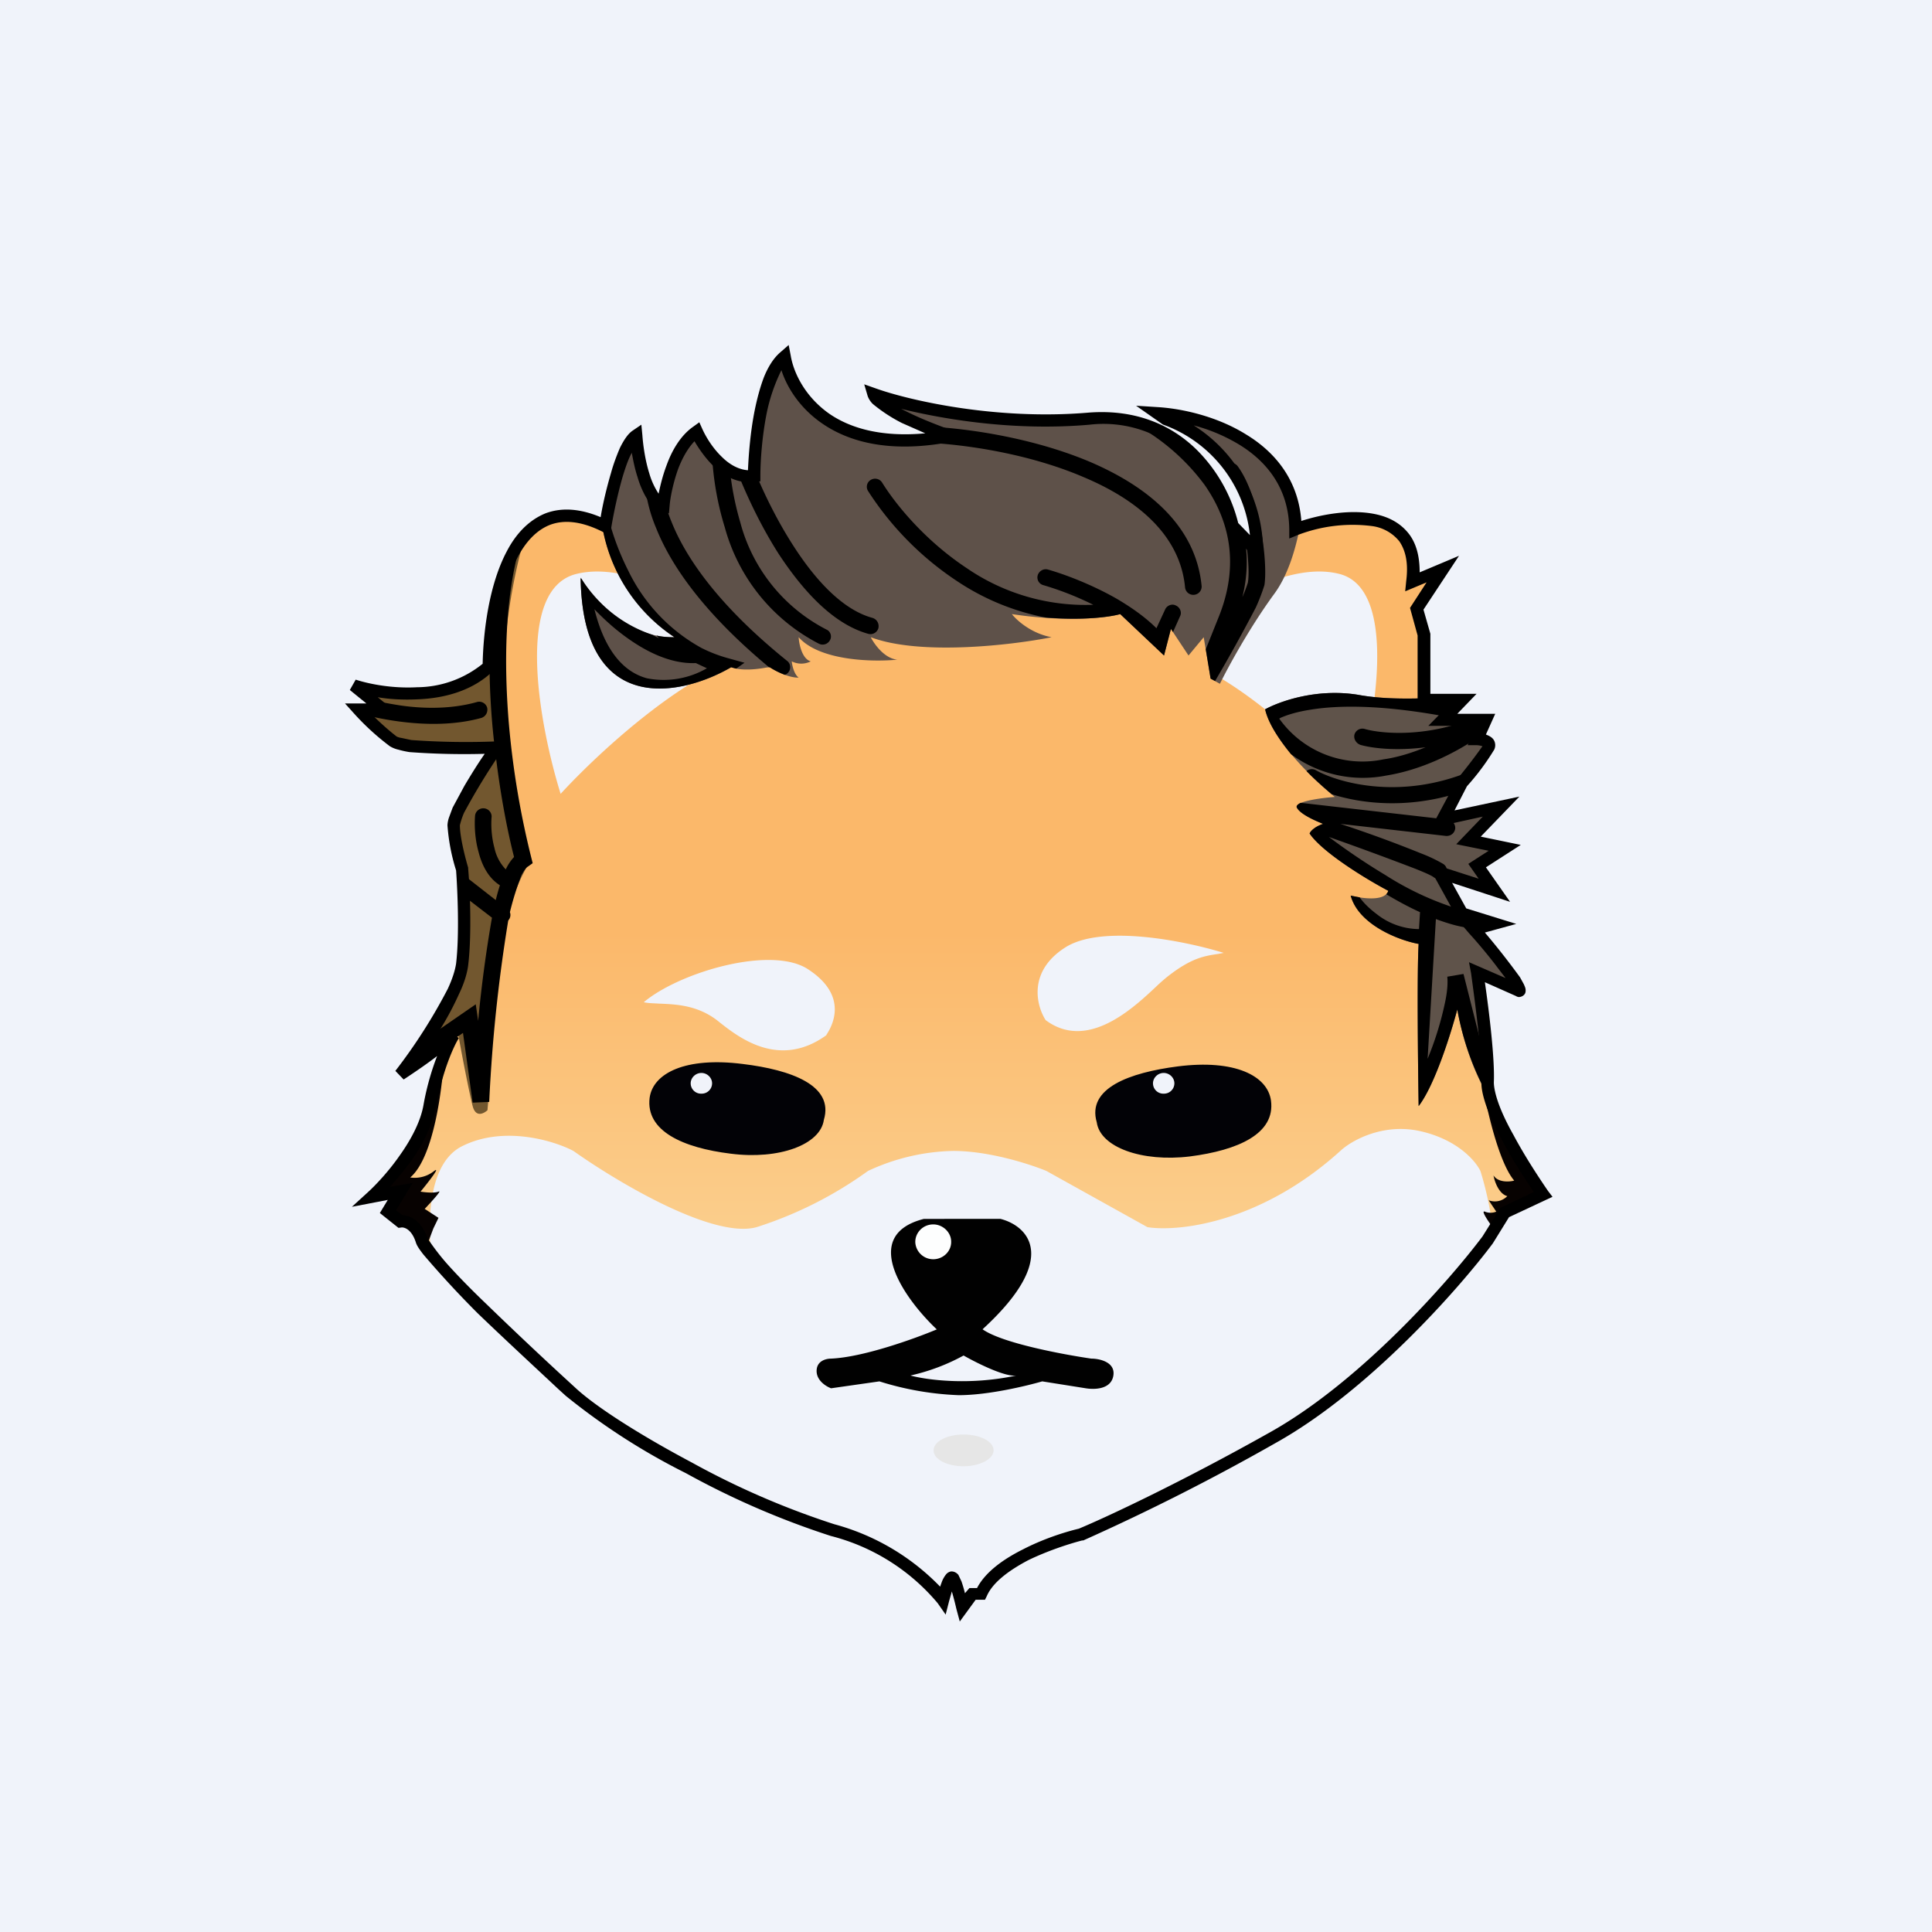
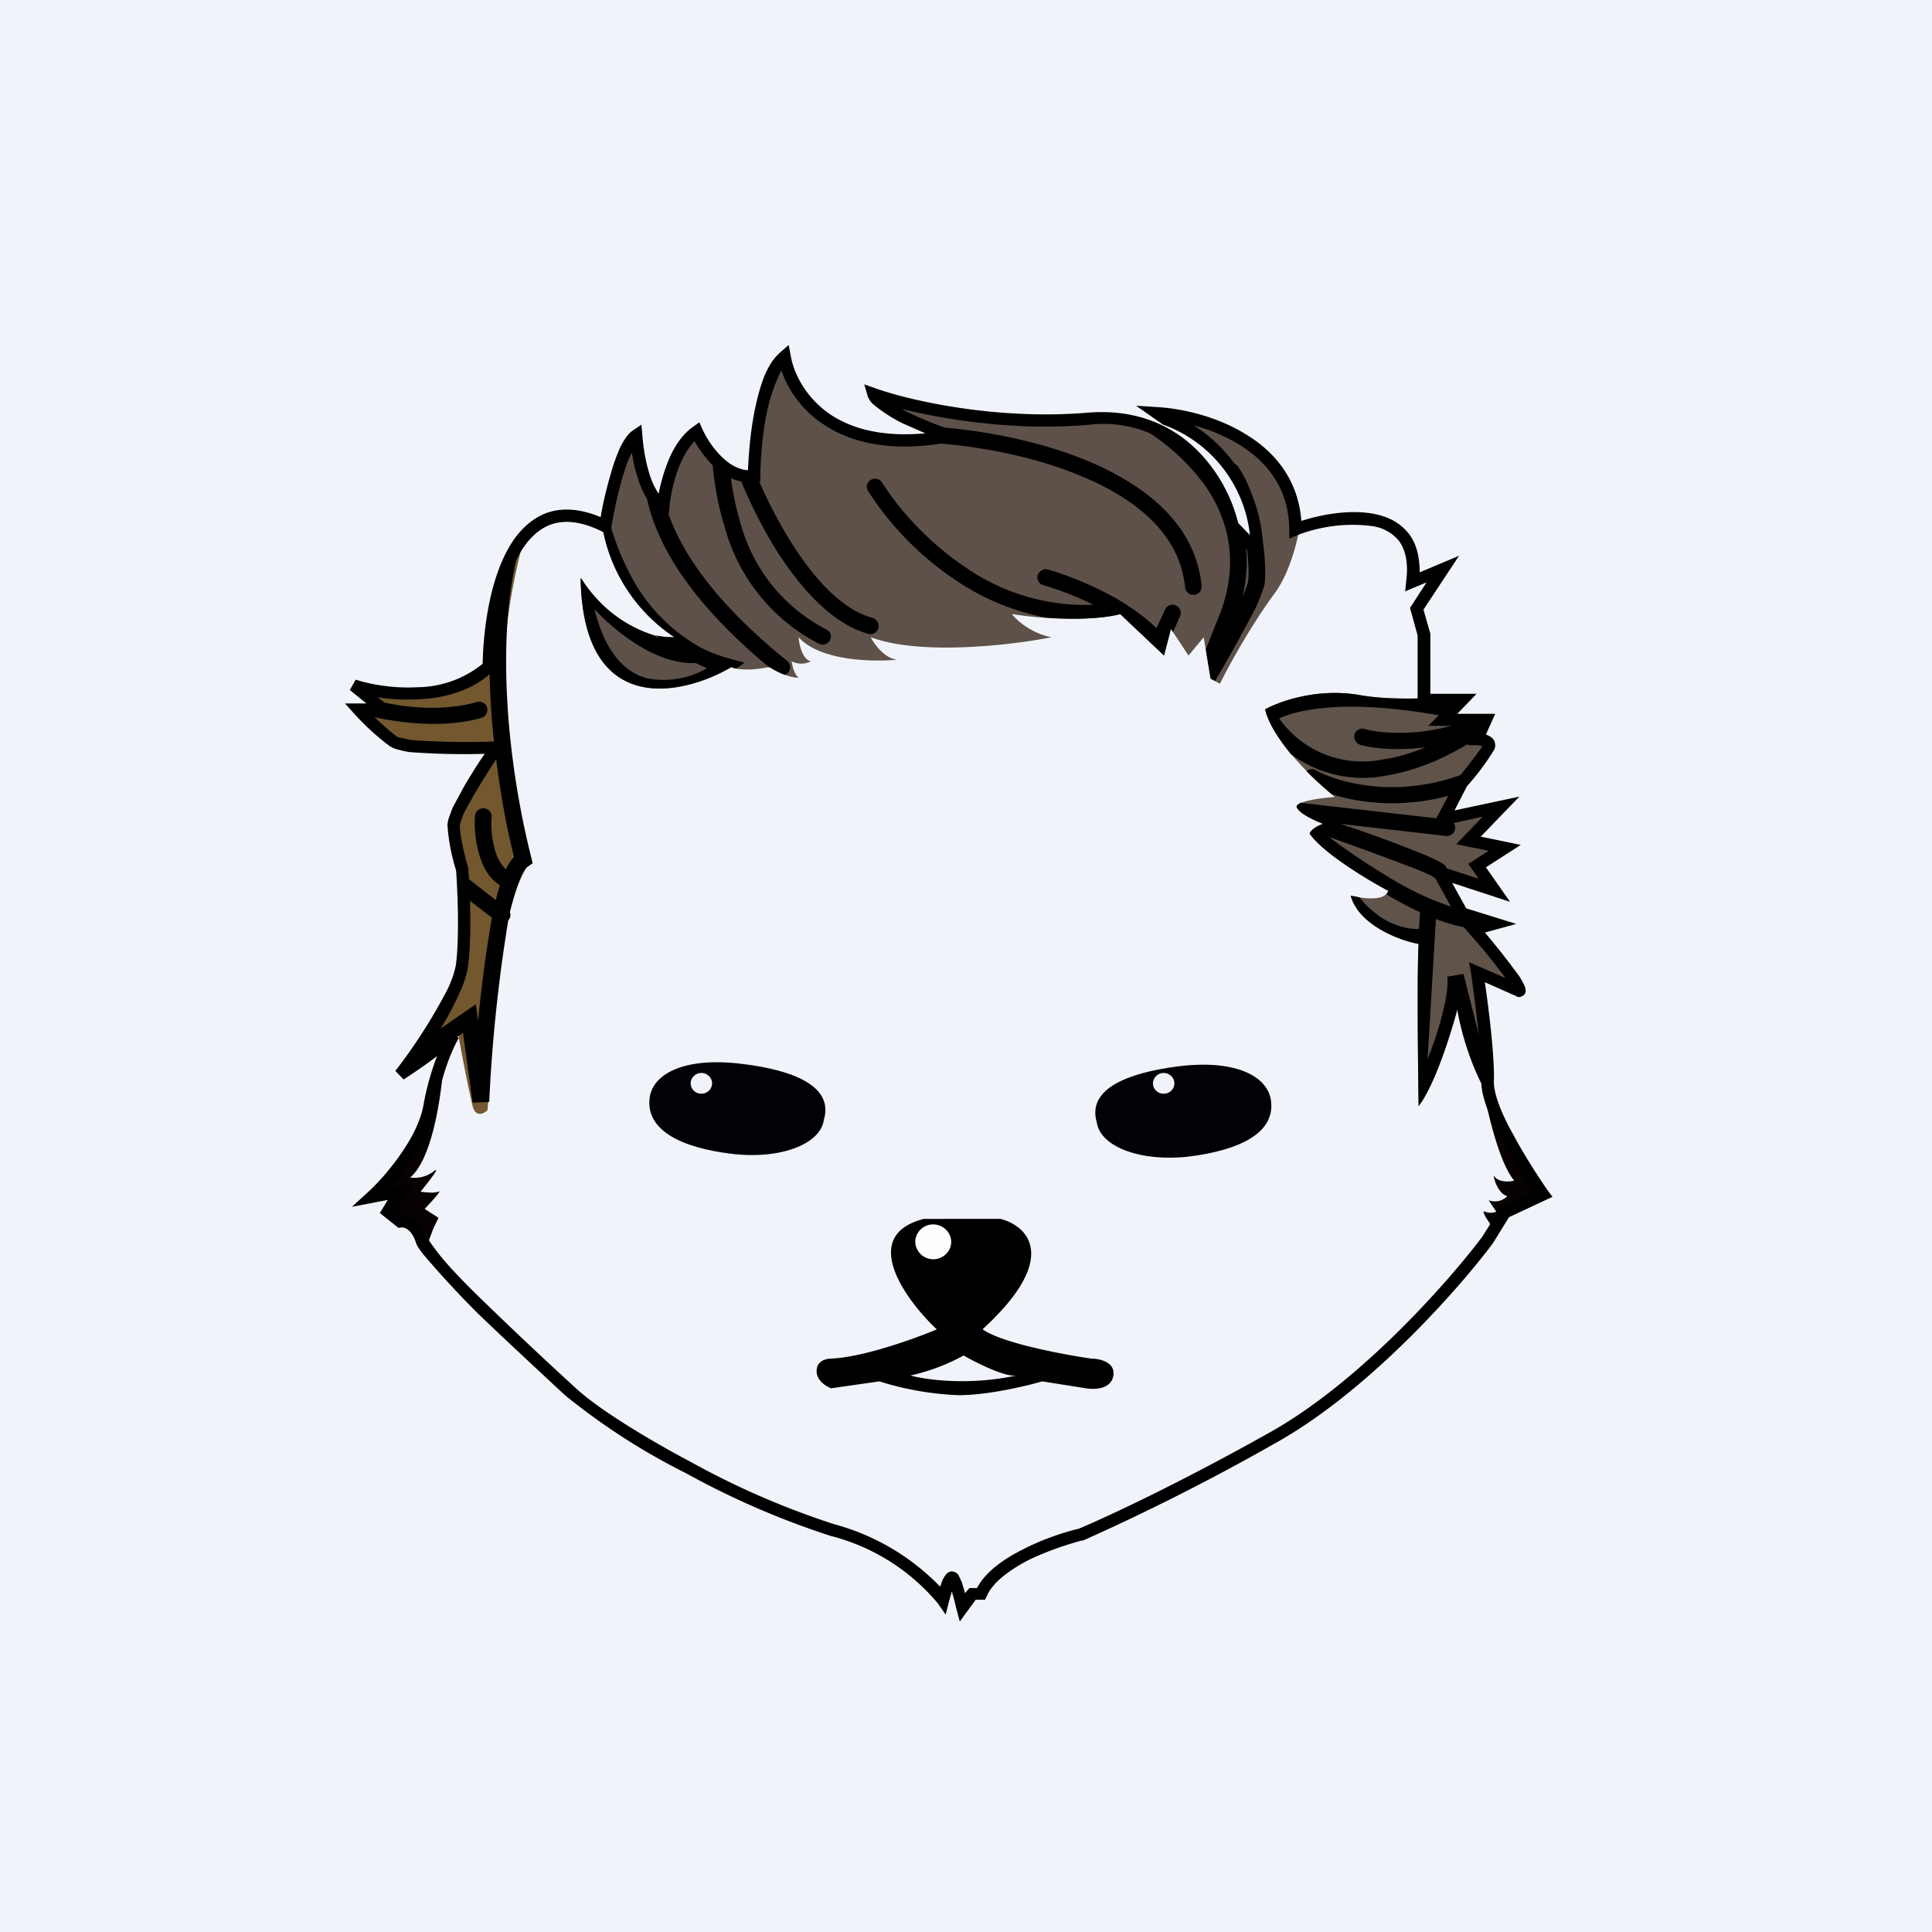
<svg xmlns="http://www.w3.org/2000/svg" width="56" height="56">
  <path fill="#F0F3FA" d="M0 0h56v56H0z" />
-   <path d="M14.18 19.32c-1.14 1.08-3.1.81-3.93.55l.86.7h-.7c.18.2.63.67.99.91.35.25 2.14.22 3 .18-.42.6-1.25 1.87-1.25 2.26 0 .38.16 1.01.25 1.28.04.55.1 1.87 0 2.76-.11.88-1.25 2.5-1.8 3.19.82-.54 1.37-1 1.55-1.15-.15.23-.5.96-.69 2.04-.2 1.07-1.2 2.21-1.68 2.65l.82-.16-.36.59.36.28c.14-.02.46.06.62.55.2.6 3.04 3.2 4.3 4.38 1.26 1.17 5.37 3.39 7.6 4.02 1.8.5 2.89 1.56 3.21 2.02.06-.26.21-.74.3-.62.08.12.22.6.27.84l.29-.39h.24c.4-.92 2.1-1.53 2.9-1.71.76-.33 2.95-1.35 5.6-2.84 2.65-1.5 5.23-4.43 6.19-5.7l.5-.8 1.11-.53c-.55-.77-1.64-2.5-1.61-3.26.03-.76-.2-2.43-.31-3.18l1.23.54c.01-.22-.87-1.28-1.32-1.79l.6-.16-.94-.29-.67-1.2 1.61.52-.51-.71.8-.52-1.05-.2.95-1-1.69.37.56-1.04c.22-.27.7-.85.77-1.03.07-.18-.2-.24-.34-.24l.25-.56h-1.24l.56-.58h-1.1v-1.9l-.22-.75.76-1.15-.88.36c.27-2.28-2.15-1.95-3.4-1.5-.01-2.52-2.67-3.3-4-3.38l.24.17a4.06 4.06 0 012.65 3.84l-.7-.73c-.25-1.13-1.42-3.34-4.16-3.1-2.74.22-5.3-.4-6.24-.72.13.4 1.51.97 2.19 1.2-3.4.66-4.6-1.25-4.78-2.29-.69.6-.87 2.55-.88 3.46-.83.1-1.46-.82-1.67-1.3-.65.47-.91 1.62-.96 2.14-.53-.2-.75-1.42-.8-2-.41.27-.77 1.85-.9 2.6-2.68-1.33-3.35 2.16-3.35 4.08z" fill="url(#ayhidyien)" />
  <path d="M35.27 19.59l1.73-2.8c.64-.21 1.27-.3 1.84-.15 1.73.47 1 4.44.41 6.37-.78-.89-2.4-2.5-3.98-3.42zm-13.22-.66c-2.01.38-4.7 2.88-5.8 4.08-.6-1.93-1.36-5.9.44-6.37 1.8-.46 4.33 1.33 5.36 2.29zm20.86 15.01c.12.38.3 1.07.36 1.76l-.15.24c-.96 1.28-3.54 4.22-6.2 5.71a64.56 64.56 0 01-5.6 2.84c-.8.18-2.5.79-2.89 1.71h-.24l-.29.39a4.38 4.38 0 00-.27-.84c-.09-.12-.23.36-.3.62a6.14 6.14 0 00-3.2-2.02c-2.24-.63-6.34-2.85-7.6-4.02l-.23-.2c-1.11-1.04-3.06-2.84-3.8-3.75-.12-1.18-.03-2.7.9-3.16 1.2-.6 2.65-.16 3.22.14 1.24.88 4.04 2.56 5.31 2.21a11.45 11.45 0 003.23-1.63 6.1 6.1 0 012.47-.58c1.05 0 2.24.39 2.7.58l2.93 1.63c.9.14 3.28-.12 5.59-2.21.32-.3 1.24-.82 2.33-.57s1.6.88 1.73 1.15zm-12.06-6.46c-1.07.7-.8 1.69-.54 2.09 1.21.9 2.53-.34 3.22-.99a5 5 0 01.32-.28c.68-.53 1.05-.59 1.46-.65l.16-.03c-1.1-.34-3.56-.85-4.62-.14zM23.95 30c.27-.4.55-1.2-.52-1.9-1.06-.71-3.74.08-4.77.95.13.03.28.03.44.04.48.02 1.1.04 1.68.48l.1.08c.55.43 1.72 1.34 3.08.35z" fill="#F0F3FA" />
  <path d="M41.27 20.24c-.62.02-1.31.01-1.9-.1-1.22-.2-2.3.2-2.7.42.2.89 1.43 2.06 2.02 2.54-.4.03-1.2.13-1.1.32.12.19.56.38.76.46-.26.09-.37.22-.39.28.37.55 1.67 1.34 2.28 1.66-.1.32-.77.22-1.09.14.23.85 1.41 1.3 1.97 1.4-.05.8-.02 3.46 0 4.7.47-.61.94-2.12 1.12-2.8.22 1.2.62 2.09.99 2.67a1.7 1.7 0 01-.11-.57c.03-.76-.2-2.43-.3-3.18l1.22.54c.01-.22-.87-1.28-1.32-1.79l.6-.16-.94-.29-.67-1.2 1.61.52-.5-.71.8-.52-1.06-.2.95-1-1.69.37.56-1.04c.22-.27.7-.85.77-1.03.08-.18-.2-.24-.34-.24l.25-.56h-1.24l.56-.58h-1.1v-.05z" fill="#5F534A" />
  <path d="M21.2 19.34c-1.44.83-4.31 1.47-4.37-2.6.36.6 1.4 1.77 2.72 1.73a4.81 4.81 0 01-2.1-3.26l.09.04c.12-.76.48-2.34.9-2.62.04.59.26 1.8.79 2 .05-.51.3-1.66.96-2.12.2.47.84 1.39 1.67 1.29 0-.9.2-2.87.88-3.46.17 1.04 1.37 2.95 4.78 2.3-.68-.24-2.06-.8-2.2-1.21.95.33 3.5.94 6.25.71 2.74-.23 3.9 1.98 4.15 3.1l.71.75a4.06 4.06 0 00-2.65-3.85l-.24-.17c1.33.08 3.99.86 4 3.38l.13-.04c-.13.67-.36 1.4-.74 1.91-.73 1-1.35 2.15-1.57 2.6l-.27-.15-.2-1.2-.44.53-.51-.77-.2.77-1.27-1.2c-.36.1-1.47.25-3.14 0 .14.18.56.56 1.15.67-1.15.23-3.81.54-5.24 0 .1.2.4.62.77.65-.7.07-2.25.04-2.86-.65.01.2.1.63.35.7a.61.61 0 01-.55 0c.01.12.07.38.2.47-.11.01-.43-.04-.84-.3l-.1.01c-.22.04-.69.11-1.02-.01z" fill="#5E5149" />
  <path d="M14.14 19.36c-.89.8-2.23.82-3.18.67-.28-.04-.52-.1-.7-.16l.66.54.2.16h-.72a8.99 8.99 0 001 .92c.35.24 2.14.21 3 .17-.42.6-1.25 1.88-1.25 2.26 0 .38.16 1.01.25 1.28.04.55.1 1.87 0 2.76-.05.41-.33 1-.67 1.56-.38.64-.84 1.26-1.13 1.63.82-.54 1.37-1 1.55-1.15l-.07.11.19-.2c.1.58.34 1.81.43 2.15.09.34.32.22.43.12.05-.59.16-2 .17-3 .01-.7.22-1.82.42-2.72.17-.55.38-1.07.65-1.5-.57-1.39-1.37-5.2-.15-9.44-.8.9-1.04 2.64-1.04 3.8a2.8 2.8 0 01-.03.03h-.01z" fill="#72572F" />
  <path d="M12.35 36.17l.21-.56.15-.31-.4-.26c.19-.2.52-.56.4-.5-.13.05-.4.02-.52 0 .23-.28.62-.78.37-.58a.9.9 0 01-.67.17c.68-.57.94-2.6.98-3.53a7.8 7.8 0 00-.4 1.44c-.2 1.07-1.21 2.21-1.7 2.65l.83-.16-.36.6.36.27c.14-.02.46.06.62.55.02.05.06.13.13.22zm30.77-4.79l-.17-.07c.12.74.48 2.37.94 2.91-.14.04-.47.06-.6-.15.03.18.16.54.4.6a.5.5 0 01-.54.12l.22.33a.44.44 0 01-.33 0c-.13-.05.11.3.25.49h.03l.3-.47 1.11-.52c-.54-.76-1.62-2.46-1.61-3.24z" fill="#070201" />
  <path fill-rule="evenodd" d="M27.15 38.53c-.91-.86-2.26-2.72-.37-3.2H29c.78.2 1.75 1.12-.52 3.2.56.4 2.33.73 3.15.85.24 0 .71.1.64.5-.07.4-.56.4-.8.36l-1.26-.2c-.45.13-1.56.4-2.42.4a8.7 8.7 0 01-2.3-.4l-1.4.2c-.14-.05-.42-.22-.42-.5 0-.3.28-.36.42-.36.93-.04 2.43-.58 3.07-.85zm-.76 1.34a5.86 5.86 0 001.54-.58c.37.21 1.2.63 1.53.58-1.4.3-2.63.12-3.07 0z" fill="#010101" />
  <path d="M27.57 36c0 .28-.24.5-.52.5a.52.52 0 01-.52-.5c0-.28.23-.51.52-.51.28 0 .52.23.52.5z" fill="#FDFEFE" />
-   <path d="M28.8 42.04c0 .25-.4.46-.87.46-.48 0-.87-.2-.87-.46s.39-.46.87-.46.87.2.87.46z" fill="#E6E6E6" />
  <path d="M22.75 19.56a2.28 2.28 0 01-.44-.22h-.02c-1.84-1.53-2.82-2.9-3.27-4.03a4.36 4.36 0 01-.34-1.43c.13.36.3.67.55.76l.02-.17c.05.2.12.43.22.67.43 1.07 1.4 2.45 3.35 4.02.1.08.11.23.03.33a.24.24 0 01-.1.07zM34 18.32l-.06-.09-.2.77-1.27-1.2c-.28.08-1.04.19-2.16.1a7 7 0 01-2.56-1.05 8.9 8.9 0 01-2.59-2.62.23.23 0 01.08-.32.24.24 0 01.33.08c.43.69 1.28 1.7 2.44 2.47a6.08 6.08 0 003.68 1.07 8.93 8.93 0 00-1.45-.57.23.23 0 01-.16-.29c.04-.12.17-.2.3-.16.49.14 1.26.43 1.98.84.41.24.83.53 1.16.86l.25-.54c.05-.12.2-.18.31-.12.12.05.18.19.13.3l-.21.47zm1.22 1.42l-.13-.07-.14-.85.36-.9c.65-1.58.3-2.87-.39-3.86a6.2 6.2 0 00-2.23-1.87c1.95.36 2.83 2.1 3.03 3.06l.36.37c.09.52.08 1.09-.07 1.69a4.3 4.3 0 00.16-.42c.04-.22.02-.7-.06-1.24l.32.34c.02-.6-.18-1.66-.85-2.55.1-.05.23-.02.3.08.34.47.55 1.19.67 1.84.12.65.15 1.28.1 1.6a5.56 5.56 0 01-.25.65 47.46 47.46 0 01-1.18 2.13zm-8.59-6.99c.28-.02.57-.06.89-.12a12.33 12.33 0 01-.7-.27c1.25.05 3.15.34 4.78 1.03 1.63.7 3.06 1.82 3.23 3.6a.24.24 0 01-.21.25.24.24 0 01-.27-.21c-.14-1.51-1.37-2.54-2.94-3.2-1.56-.67-3.4-.95-4.6-1a.24.24 0 01-.18-.08zm-5.23 1c.15.05.3.07.46.05v-.19c.27.67.66 1.47 1.13 2.2.66 1.03 1.45 1.87 2.3 2.1.13.04.2.17.17.3a.24.24 0 01-.3.16c-1.03-.29-1.9-1.27-2.58-2.3-.5-.78-.9-1.62-1.18-2.32zm-.76-.54a2 2 0 00.52.43c.05.49.15 1 .3 1.51a4.9 4.9 0 002.5 3.1c.11.05.16.19.1.3a.24.24 0 01-.32.11 5.38 5.38 0 01-2.73-3.37 8.55 8.55 0 01-.37-2.08zm-3.81 3.56c.07 4.04 2.94 3.4 4.36 2.57l.15.04.24-.17-.47-.13a4.13 4.13 0 01-.78-.3 5.07 5.07 0 01-2.12-2.24 7.47 7.47 0 01-.6-1.63l-.07.34a3.49 3.49 0 00-.09-.04 4.81 4.81 0 002.1 3.26c-.18 0-.36-.01-.52-.05l.07.08a3.65 3.65 0 01-.19-.1 3.87 3.87 0 01-2.06-1.63h-.02zm1.24 1.64c.6.45 1.34.84 2.1.81l.32.15a2.5 2.5 0 01-1.74.29c-.59-.16-1.19-.68-1.52-2 .25.26.53.52.84.75zm19.01 2.42l.03-.02c.2-.09.49-.18.88-.24.79-.13 1.98-.14 3.7.16a.23.23 0 10.15-.44h-.57v-.05c-.62.02-1.31.01-1.9-.1-1.22-.2-2.3.2-2.7.42.09.4.4.87.75 1.3a3.5 3.5 0 002.76.62c1-.16 1.96-.63 2.65-1.1l.23-.51h-.48c-1.35.51-2.57.39-3.02.26a.24.24 0 00-.3.16c-.03.12.04.25.17.3.35.1 1.04.18 1.89.07-.39.16-.8.29-1.22.35a2.96 2.96 0 01-3.02-1.18zm5.6 1.5c-2.08.89-3.9.35-4.53 0a.24.24 0 00-.28.02c.26.27.53.5.73.67.85.27 2.15.43 3.62-.02l.16-.3c.08-.1.2-.23.3-.38zm-.86 1.41l-4.12-.47c-.1.05-.14.1-.1.15.1.19.55.38.75.46-.26.09-.37.22-.39.28.37.55 1.67 1.34 2.28 1.66a.23.23 0 01-.06.1c.32.19.65.37.98.52l-.03.49a2 2 0 01-1.22-.43c-.2-.15-.38-.32-.5-.49l-.26-.05c.23.85 1.41 1.3 1.97 1.4-.05.8-.02 3.46 0 4.7.47-.61.94-2.12 1.12-2.8a8.1 8.1 0 00.85 2.43.24.24 0 00.06-.04 1.2 1.2 0 01-.03-.29V31l-.7-2.77-.47.08c.02.19 0 .45-.07.77a9.24 9.24 0 01-.5 1.61l.24-4.05c.3.11.59.2.85.24.13.02.26-.07.28-.2v-.09l-.37-.1-.07-.13a8.7 8.7 0 01-2.16-1c-.6-.36-1.18-.76-1.63-1.1a98.55 98.55 0 012.5.92c.3.12.48.2.54.25.07.05.17.05.24.01l-.09-.15.2.06a.23.23 0 00-.08-.31 4.3 4.3 0 00-.63-.3 37.04 37.04 0 00-2.35-.86l3.06.35c.14.01.25-.08.27-.21a.24.24 0 00-.21-.26l-.15-.02zm-31.29-3.03c.3.08.65.15 1.02.2.74.1 1.6.12 2.4-.1.13-.04.2-.17.17-.3a.24.24 0 00-.3-.16c-.71.2-1.5.2-2.2.1-.32-.05-.6-.1-.86-.17l.35.3h-.7l.12.13z" />
  <path d="M14.19 18.87a21.38 21.38 0 00.15 2.8l.05-.01-.04.07c.14 1.25.36 2.37.55 3.11a1.39 1.39 0 00-.24.36 1.28 1.28 0 01-.33-.63c-.09-.33-.1-.68-.08-.9a.24.24 0 00-.22-.24.24.24 0 00-.26.21c-.02.26-.01.66.1 1.05.09.36.27.75.62.97a6.15 6.15 0 00-.12.43l-.96-.75.03.63.82.63a37.62 37.62 0 00-.4 2.99l-.07-.48-1.42.98a16 16 0 01-.77 1.06c.82-.54 1.37-1 1.55-1.15l-.11.2.38-.26.28 2.02.48-.02a45.48 45.48 0 01.55-5.25l.01-.02a.23.23 0 00.04-.23 8.7 8.7 0 01.33-1.06c.08-.16.15-.24.19-.26l.14-.1-.04-.16a24.9 24.9 0 01-.66-4c-.13-1.66-.1-3.44.29-4.9a.23.23 0 00-.02-.17 6.52 6.52 0 00-.82 3.08z" />
  <path d="M23.88 32.46c-.1.72-1.3 1.16-2.7.98-1.39-.17-2.47-.66-2.35-1.62.1-.72 1.05-1.19 2.7-.98 1.4.17 2.65.62 2.35 1.62zm7.91.07c.1.72 1.3 1.16 2.7.99 1.4-.18 2.48-.66 2.35-1.62-.1-.72-1.05-1.2-2.7-.99-1.4.18-2.64.63-2.35 1.62z" fill="#020206" />
  <path d="M20.64 31.4a.3.3 0 01-.3.3.3.3 0 01-.32-.3c0-.16.14-.3.31-.3.17 0 .31.14.31.3zm13.4 0a.3.3 0 01-.3.3.3.3 0 01-.32-.3c0-.16.14-.3.31-.3.17 0 .31.14.31.3z" fill="#F0F3FA" />
  <path d="M22.86 10l.06.31c.08.48.4 1.17 1.1 1.67.6.42 1.5.7 2.8.58l-.68-.3a4.55 4.55 0 01-.84-.55.62.62 0 01-.15-.23l-.1-.34.34.12c.92.33 3.45.93 6.16.7 1.43-.11 2.46.4 3.16 1.1a4.55 4.55 0 011.18 2.1l.34.35a3.84 3.84 0 00-2.51-3.2l-.02-.01-.77-.54.62.04c.69.04 1.72.26 2.58.8.82.5 1.5 1.3 1.59 2.5.62-.2 1.44-.34 2.13-.2.4.08.75.26 1 .59.2.27.3.63.3 1.1l1.14-.48-1.03 1.56.2.7v1.74h1.34l-.56.58h1.1l-.27.6.07.03c.06.03.13.07.17.15a.3.3 0 010 .26 7.1 7.1 0 01-.79 1.06l-.36.7 1.88-.4-1.12 1.16 1.16.24-1.01.65.7 1-1.68-.55.41.74 1.45.45-.91.25a21.5 21.5 0 011.02 1.3l.11.2c.02.05.06.12.05.2 0 .1-.1.17-.2.17a.18.18 0 01-.08-.03l-.9-.4c.12.83.29 2.21.26 2.9 0 .15.05.38.15.65.1.27.25.58.42.88.33.62.74 1.24 1 1.62l.13.17-1.26.59-.47.76c-.97 1.3-3.57 4.25-6.25 5.76a64.72 64.72 0 01-5.62 2.85h-.03c-.39.1-1 .3-1.56.57-.57.3-1.04.65-1.21 1.05l-.05.1h-.27l-.46.63-.1-.37a8.84 8.84 0 00-.13-.5l-.08.28-.1.39-.23-.33a5.97 5.97 0 00-3.1-1.95 23.84 23.84 0 01-4.2-1.82 19.11 19.11 0 01-3.48-2.24l-.22-.2c-.64-.6-1.54-1.43-2.34-2.2a28.81 28.81 0 01-1.57-1.7c-.1-.13-.19-.25-.22-.36-.14-.42-.38-.43-.42-.42l-.08.01-.54-.43.23-.38-1.04.2.46-.42c.23-.21.6-.6.92-1.06.33-.46.62-1 .7-1.5.1-.55.25-1.03.39-1.39-.26.2-.59.43-.97.68l-.24-.25a15.72 15.72 0 001.52-2.38c.13-.28.21-.53.24-.73.1-.85.04-2.14 0-2.7a5.7 5.7 0 01-.25-1.31.8.8 0 01.05-.24l.1-.27.34-.63c.19-.32.4-.66.59-.93a21.58 21.58 0 01-2.18-.05 2.67 2.67 0 01-.32-.07.83.83 0 01-.25-.1 7.3 7.3 0 01-1.03-.94l-.27-.3h.62l-.48-.39.17-.3c.4.13 1.07.26 1.78.22a3.05 3.05 0 001.9-.68c.02-.96.19-2.3.7-3.26.26-.5.63-.9 1.12-1.1.45-.17.98-.15 1.6.11.06-.37.17-.84.3-1.28.07-.26.17-.52.26-.73.1-.2.22-.4.37-.5l.25-.17.03.31c.02.28.08.72.2 1.1a2.16 2.16 0 00.27.59c.05-.24.12-.53.23-.82.15-.42.4-.86.77-1.12l.18-.13.09.2c.1.22.29.54.56.8.22.22.48.37.76.39.02-.46.07-1.1.19-1.71.07-.35.16-.69.27-.98.12-.3.28-.56.48-.73l.24-.21zm4.83 35.87zm15.95-17.52l-.23-.3c-.27-.36-.6-.75-.83-1l-.18-.21.29-.08-.44-.13-.91-1.65 1.52.49-.3-.43.59-.38-.94-.19.77-.8-1.5.33.75-1.4.01-.02a16.69 16.69 0 00.73-.95.63.63 0 00-.16-.03h-.27l.24-.56H41.4l.56-.57h-.87v-2.05l-.22-.8.48-.74-.62.26.03-.3c.07-.55-.03-.9-.2-1.15a1.22 1.22 0 00-.78-.44 4.43 4.43 0 00-2.17.26l-.24.1v-.26c-.01-1.18-.64-1.96-1.43-2.45a5 5 0 00-1.34-.57 4.32 4.32 0 012.01 3.66v.43l-1.05-1.09-.01-.04a4.18 4.18 0 00-1.1-1.98 3.48 3.48 0 00-2.87-1c-2.16.19-4.2-.15-5.46-.46l.18.09c.44.22.95.41 1.28.53l.62.21-.65.13c-1.74.33-2.94.01-3.74-.55-.63-.44-1-1.03-1.16-1.53a5.1 5.1 0 00-.43 1.26c-.13.66-.18 1.36-.18 1.8v.16l-.16.02c-.5.06-.91-.18-1.22-.48-.22-.22-.4-.48-.53-.7-.2.21-.36.5-.48.82-.14.4-.22.8-.24 1.04l-.02.23-.22-.08a.9.9 0 01-.44-.38c-.1-.17-.19-.38-.25-.59-.08-.24-.13-.5-.17-.72v.02c-.1.18-.18.42-.26.68-.15.52-.27 1.1-.33 1.47l-.04.24-.22-.11c-.64-.32-1.13-.34-1.51-.2-.39.15-.7.48-.94.93-.48.91-.65 2.23-.65 3.18v.07l-.06.05c-.6.59-1.43.8-2.19.83-.41.02-.81 0-1.16-.06l.66.54h-.79c.2.2.47.44.68.6a.5.5 0 00.14.04l.28.06a21.95 21.95 0 002.46.04l.37-.03-.2.3a19.14 19.14 0 00-1.1 1.8 2.13 2.13 0 00-.12.36c0 .35.16.96.24 1.23v.03c.05.56.11 1.9 0 2.8-.03.24-.12.53-.26.82a8.7 8.7 0 01-.92 1.58c.32-.24.54-.43.64-.51l.27.22c-.13.2-.47.92-.66 1.98a4.3 4.3 0 01-.76 1.63c-.2.27-.4.5-.57.7l.65-.11-.48.79.18.14c.24.01.57.18.73.67a6.98 6.98 0 00.54.71c.31.35.72.77 1.17 1.2a120.57 120.57 0 002.55 2.4c.6.57 1.93 1.41 3.4 2.19a23.5 23.5 0 004.13 1.79 6.69 6.69 0 013.07 1.81l.05-.14a.8.8 0 01.11-.2.25.25 0 01.15-.1c.11-.01.19.06.22.1l.09.19a4.1 4.1 0 01.1.34l.13-.15h.22c.25-.48.79-.85 1.33-1.12.58-.3 1.2-.5 1.62-.6.77-.32 2.94-1.33 5.57-2.81 2.61-1.47 5.17-4.38 6.13-5.66l.52-.83.97-.46c-.27-.39-.62-.93-.91-1.48a7.89 7.89 0 01-.44-.93c-.1-.28-.18-.56-.17-.79.03-.74-.2-2.4-.3-3.14l-.06-.32 1.06.46z" />
  <defs>
    <linearGradient id="ayhidyien" x1="27.49" y1="10.34" x2="27.49" y2="46.59" gradientUnits="userSpaceOnUse">
      <stop offset=".46" stop-color="#FBB86A" />
      <stop offset="1" stop-color="#FBE9B6" />
    </linearGradient>
  </defs>
</svg>